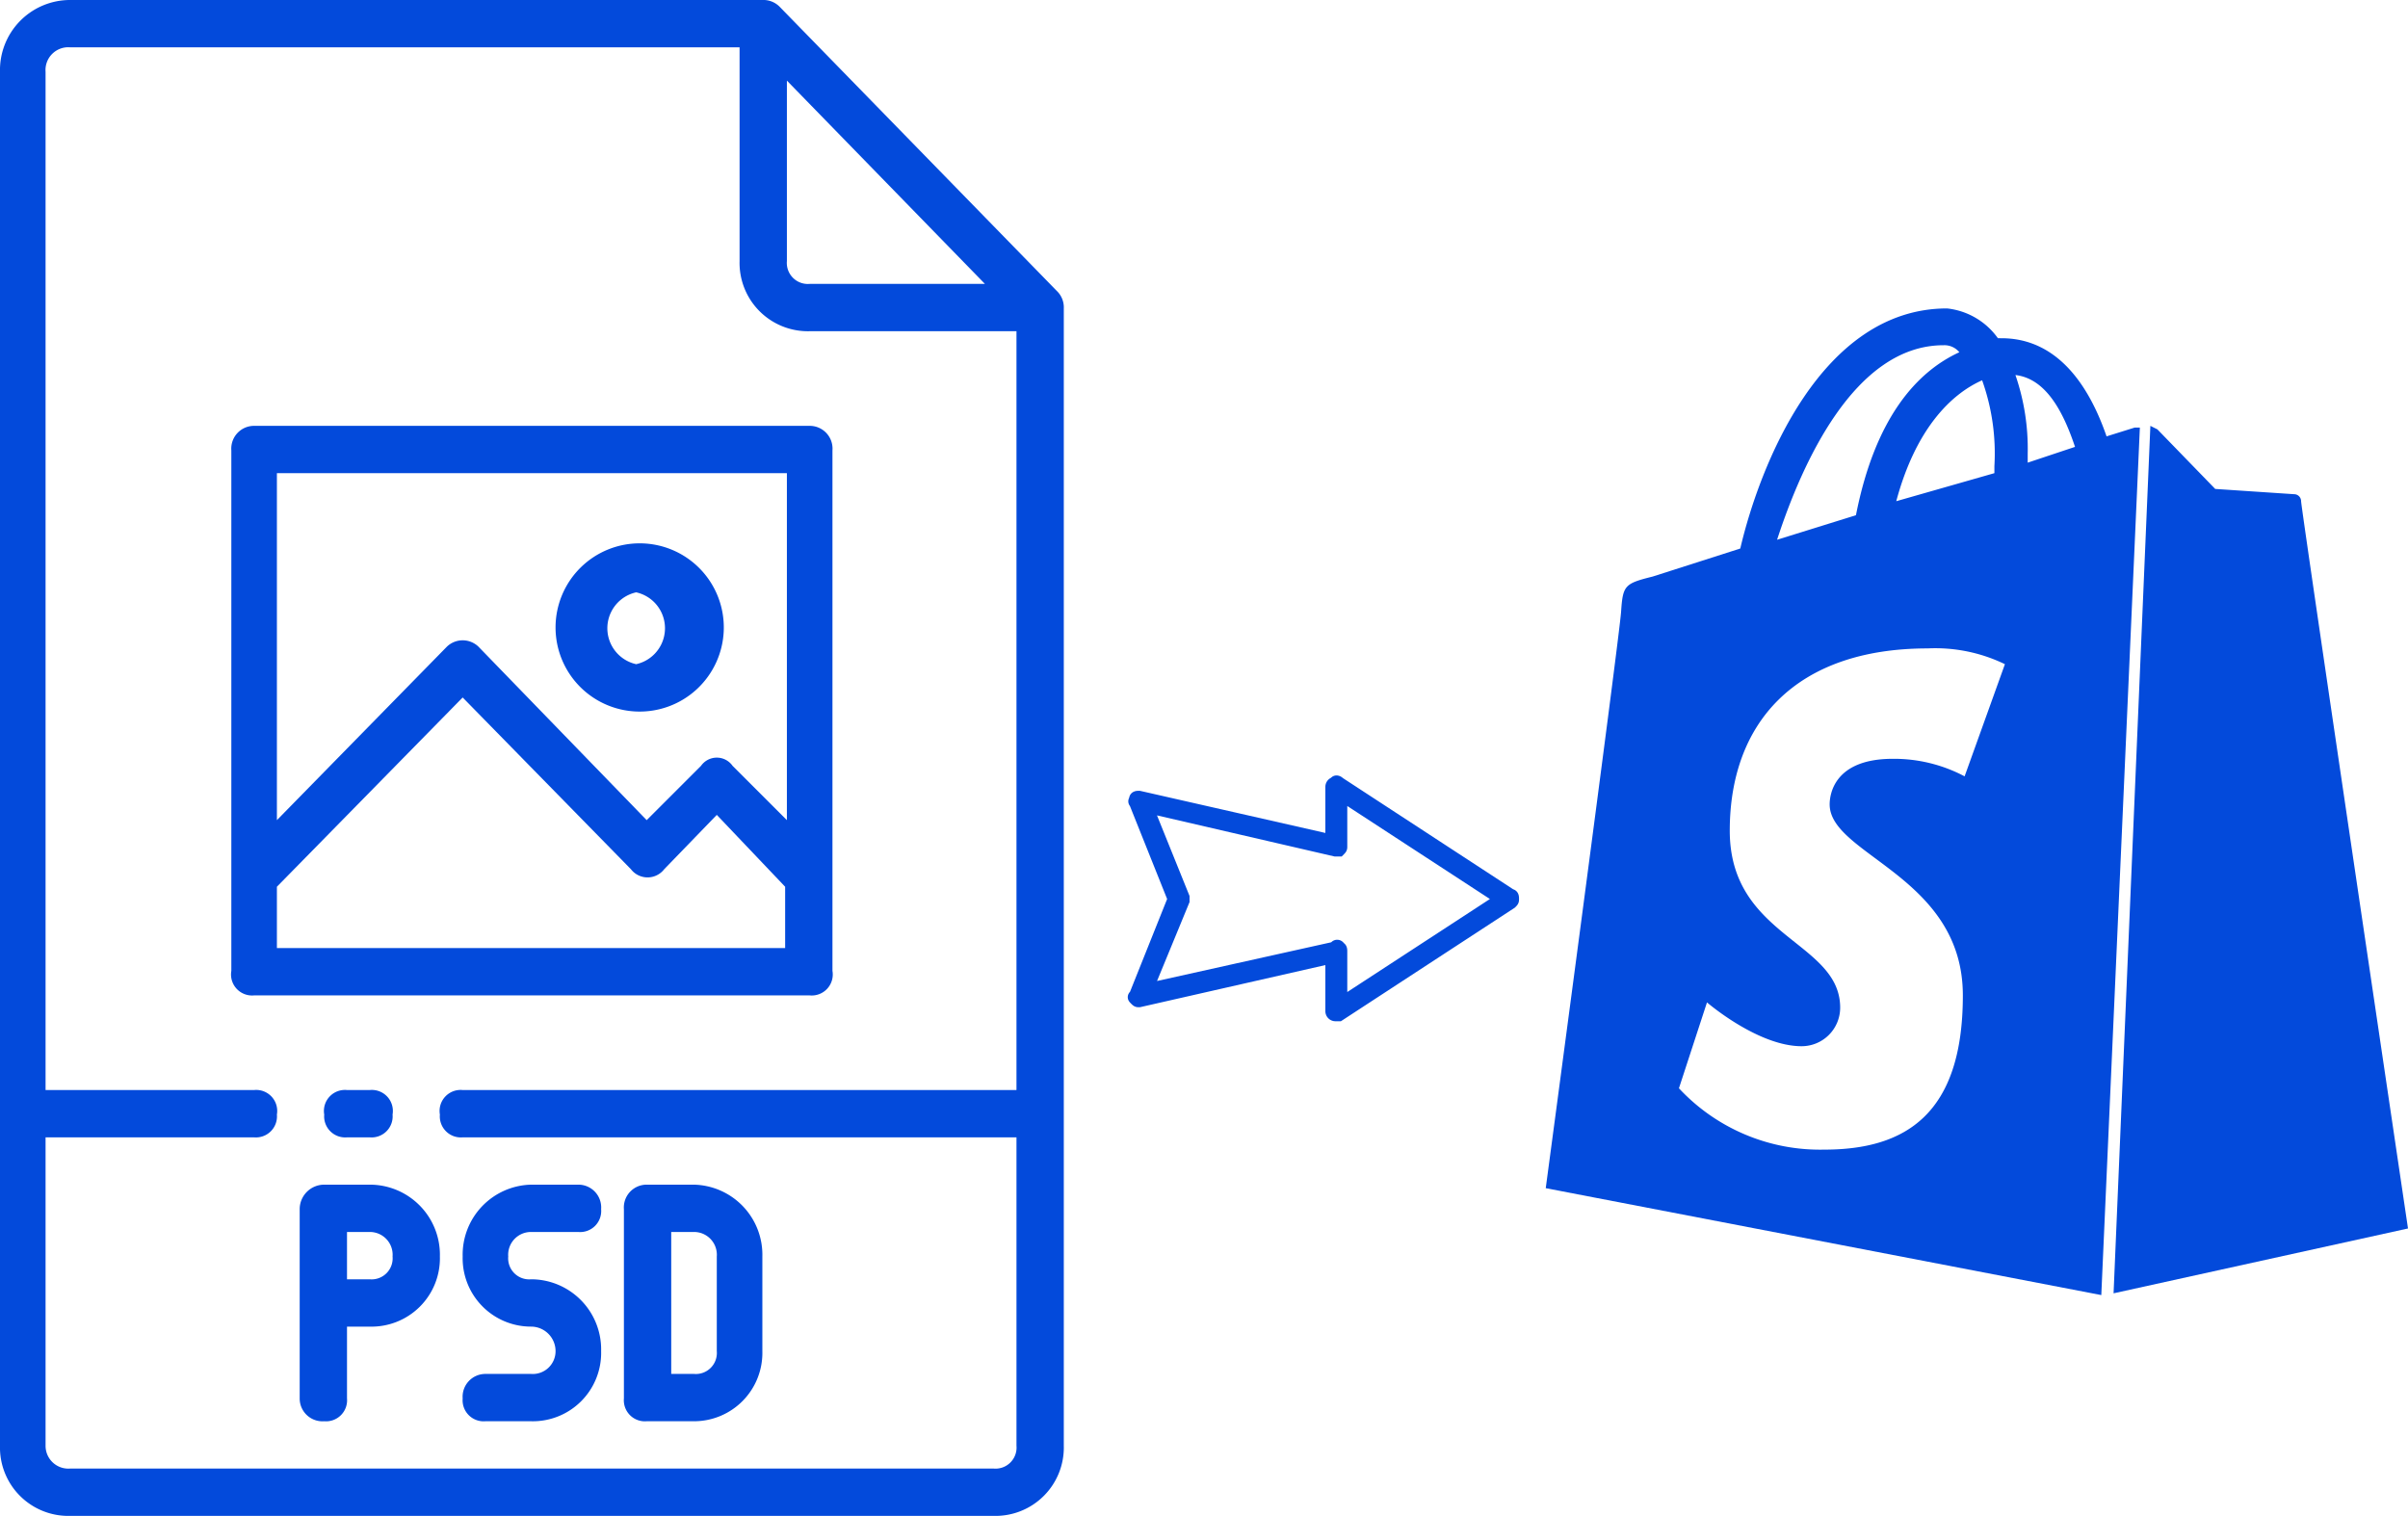
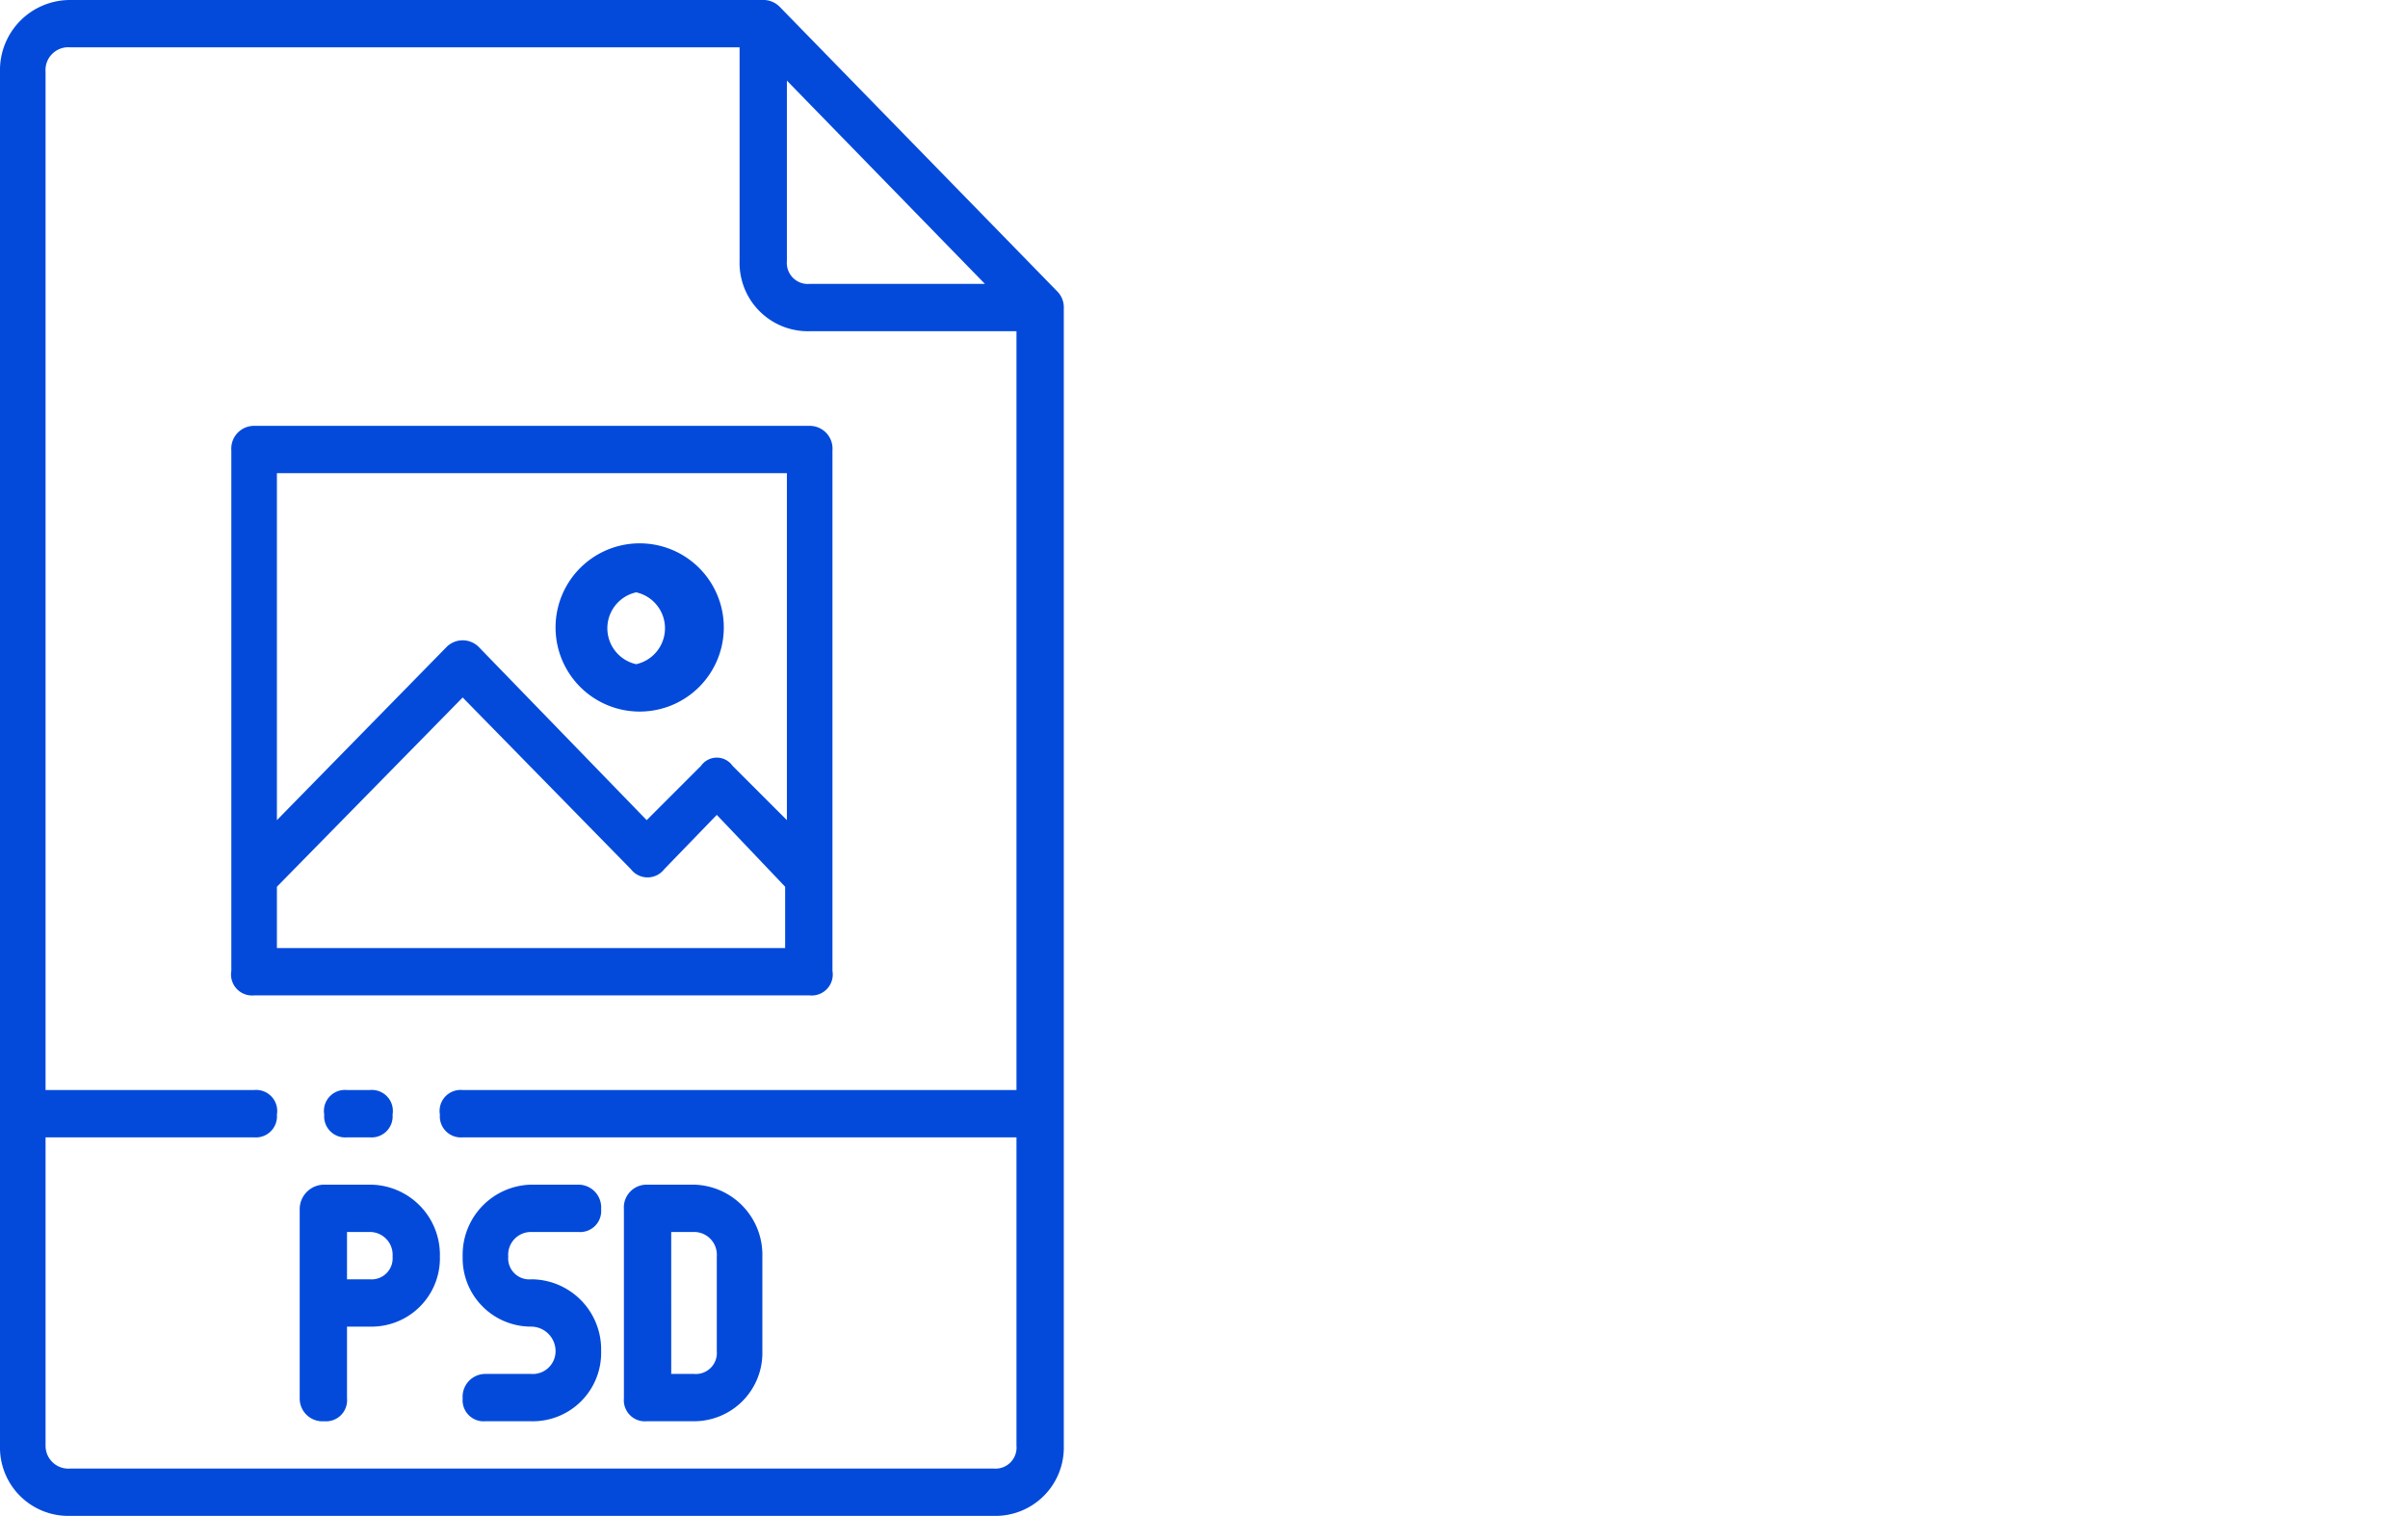
<svg xmlns="http://www.w3.org/2000/svg" width="137.4" height="86.5" viewBox="0 0 137.4 86.5">
  <defs>
    <style>.cls-1,.cls-2{fill:#034adb;}.cls-2{stroke:#034adb;stroke-miterlimit:10;stroke-width:0.75px;}</style>
  </defs>
  <title>icon</title>
  <g id="Layer_1" data-name="Layer 1">
-     <path class="cls-1" d="M120.6,73.8l16.8-3.7s-6.1-41.1-6.1-41.5a.4.4,0,0,0-.4-.4l-4.5-.3-3.3-3.4-.4-.2-2.1,49.5Zm-8.5-29.5a8.6,8.6,0,0,0-4.1-1c-3.4,0-3.6,2.1-3.6,2.6,0,2.9,7.6,4.1,7.6,10.9s-3.3,8.8-7.9,8.8a11,11,0,0,1-8.3-3.5l1.6-4.9s2.9,2.5,5.4,2.5a2.2,2.2,0,0,0,2.2-2.2h0c0-3.8-6.3-4-6.3-10.1S102.4,37,110,37a9.1,9.1,0,0,1,4.4.9l-2.3,6.4Zm-1.2-24.6a1.1,1.1,0,0,1,.9.4c-2.4,1.1-4.8,3.7-5.9,9.3l-4.5,1.4c1.4-4.3,4.4-11.1,9.5-11.1Zm2.9,6.9V27l-5.6,1.6c1.1-4.1,3.1-6.1,4.9-6.9A12.4,12.4,0,0,1,113.8,26.6Zm1.2-5.2c1.7.2,2.7,2,3.4,4.1l-2.7.9v-.5a12.9,12.9,0,0,0-.7-4.5Zm7.1,3h-.3l-1.6.5c-1-2.9-2.8-5.6-6-5.6H114a4.1,4.1,0,0,0-2.9-1.7c-7.2,0-10.7,9-11.8,13.7l-5,1.6c-1.6.4-1.7.5-1.8,2s-4.3,32.9-4.3,32.9l31.7,6.1Z" />
-   </g>
+     </g>
  <g id="Layer_4" data-name="Layer 4">
    <path class="cls-1" d="M21.1,67.6H18.5A1.4,1.4,0,0,0,17.1,69V79.8a1.3,1.3,0,0,0,1.4,1.3,1.2,1.2,0,0,0,1.3-1.3V75.7h1.3a3.9,3.9,0,0,0,4-4,4,4,0,0,0-4-4.1Zm0,5.4H19.8V70.3h1.3a1.3,1.3,0,0,1,1.3,1.4A1.2,1.2,0,0,1,21.1,73Zm5.3-1.3a4,4,0,0,1,3.9-4.1H33A1.3,1.3,0,0,1,34.3,69,1.2,1.2,0,0,1,33,70.3H30.3A1.3,1.3,0,0,0,29,71.7,1.2,1.2,0,0,0,30.3,73a4,4,0,0,1,4,4.1,3.9,3.9,0,0,1-4,4H27.7a1.2,1.2,0,0,1-1.3-1.3,1.3,1.3,0,0,1,1.3-1.4h2.6a1.3,1.3,0,0,0,1.4-1.3,1.4,1.4,0,0,0-1.4-1.4A3.9,3.9,0,0,1,26.4,71.7Zm10.5,9.4h2.7a3.9,3.9,0,0,0,3.9-4V71.7a4,4,0,0,0-3.9-4.1H36.9A1.3,1.3,0,0,0,35.6,69V79.8a1.2,1.2,0,0,0,1.3,1.3Zm1.4-10.8h1.3a1.3,1.3,0,0,1,1.3,1.4v5.4a1.2,1.2,0,0,1-1.3,1.3H38.3Zm22-53.7L44.5.4a1.3,1.3,0,0,0-1-.4H4A4,4,0,0,0,0,4.1V82.5a3.9,3.9,0,0,0,4,4H56.7a3.9,3.9,0,0,0,4-4V17.6a1.3,1.3,0,0,0-.4-1ZM44.9,4.6,56.2,16.2h-10a1.2,1.2,0,0,1-1.3-1.3ZM58,82.5a1.2,1.2,0,0,1-1.3,1.3H4a1.3,1.3,0,0,1-1.4-1.3V64.9H14.5a1.2,1.2,0,0,0,1.3-1.3,1.2,1.2,0,0,0-1.3-1.4H2.6V4.1A1.3,1.3,0,0,1,4,2.7H42.2V14.9a3.9,3.9,0,0,0,4,4H58V62.2H26.4a1.2,1.2,0,0,0-1.3,1.4,1.2,1.2,0,0,0,1.3,1.3H58ZM21.1,62.2a1.2,1.2,0,0,1,1.3,1.4,1.2,1.2,0,0,1-1.3,1.3H19.8a1.2,1.2,0,0,1-1.3-1.3,1.2,1.2,0,0,1,1.3-1.4Zm26.4-6.8V25.7a1.3,1.3,0,0,0-1.3-1.4H14.5a1.3,1.3,0,0,0-1.3,1.4V55.4a1.2,1.2,0,0,0,1.3,1.4H46.2A1.2,1.2,0,0,0,47.5,55.4ZM44.9,27V46.8l-3.1-3.1a1.1,1.1,0,0,0-1.8,0l-3.1,3.1-9.6-9.9a1.3,1.3,0,0,0-1.8,0l-9.7,9.9V27ZM15.8,54.1V50.6L26.4,39.8,36,49.6a1.2,1.2,0,0,0,1.9,0l3-3.1,3.9,4.1v3.5ZM36.3,40.6a4.8,4.8,0,1,0-4.6-4.8A4.8,4.8,0,0,0,36.3,40.6Zm0-6.8a2.1,2.1,0,0,1,0,4.1,2.1,2.1,0,0,1,0-4.1Z" />
-     <path class="cls-2" d="M64.8,56.8c-.1.1-.1.1,0,.2s.1.1.2.1l11-2.5v3.1a.2.2,0,0,0,.2.2h.2l9.8-6.4c.1-.1.1-.1.1-.2s0-.2-.1-.2l-9.8-6.4c-.1-.1-.2-.1-.2,0a.2.2,0,0,0-.2.2V48L65,45.5c-.1,0-.2,0-.2.1s-.1.1,0,.2L67,51.3l-2.2,5.5Zm.6-.3,2.1-5.1v-.2L65.4,46l10.8,2.5h.2c.1-.1.1-.1.1-.2v-3l9.2,6-9.2,6v-3c0-.1,0-.2-.1-.2a.1.1,0,0,0-.2,0Z" />
  </g>
</svg>